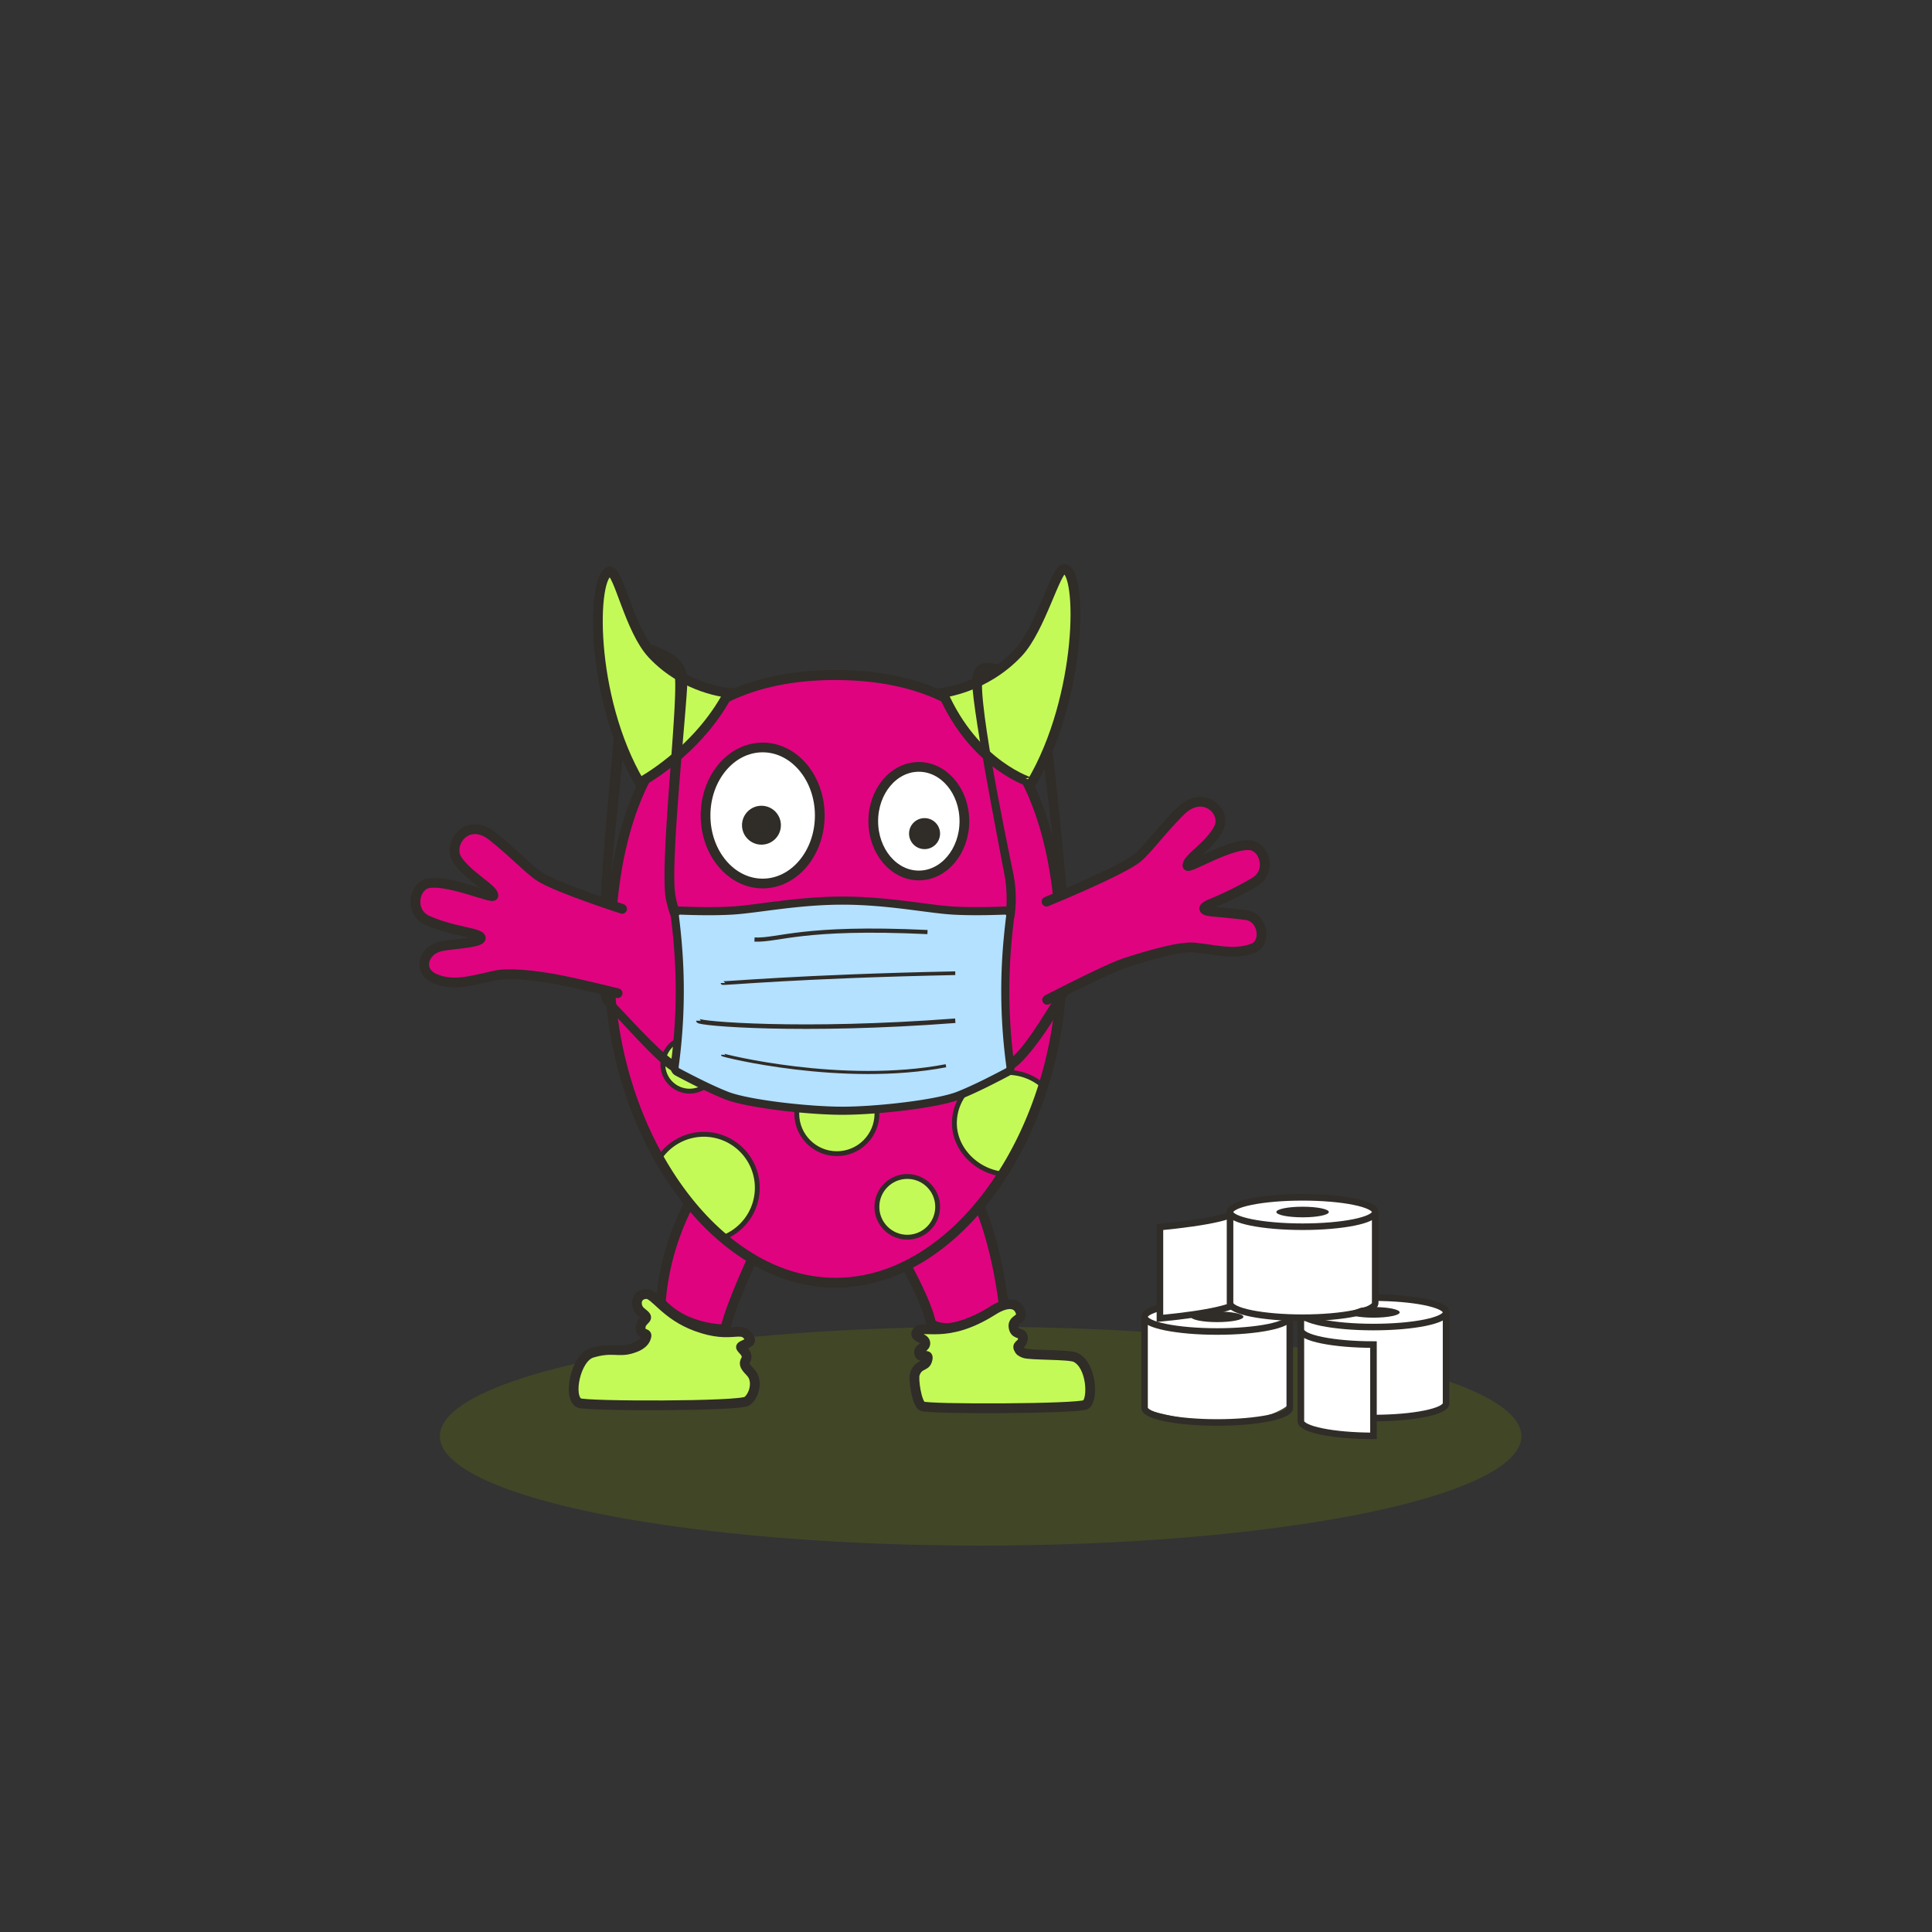
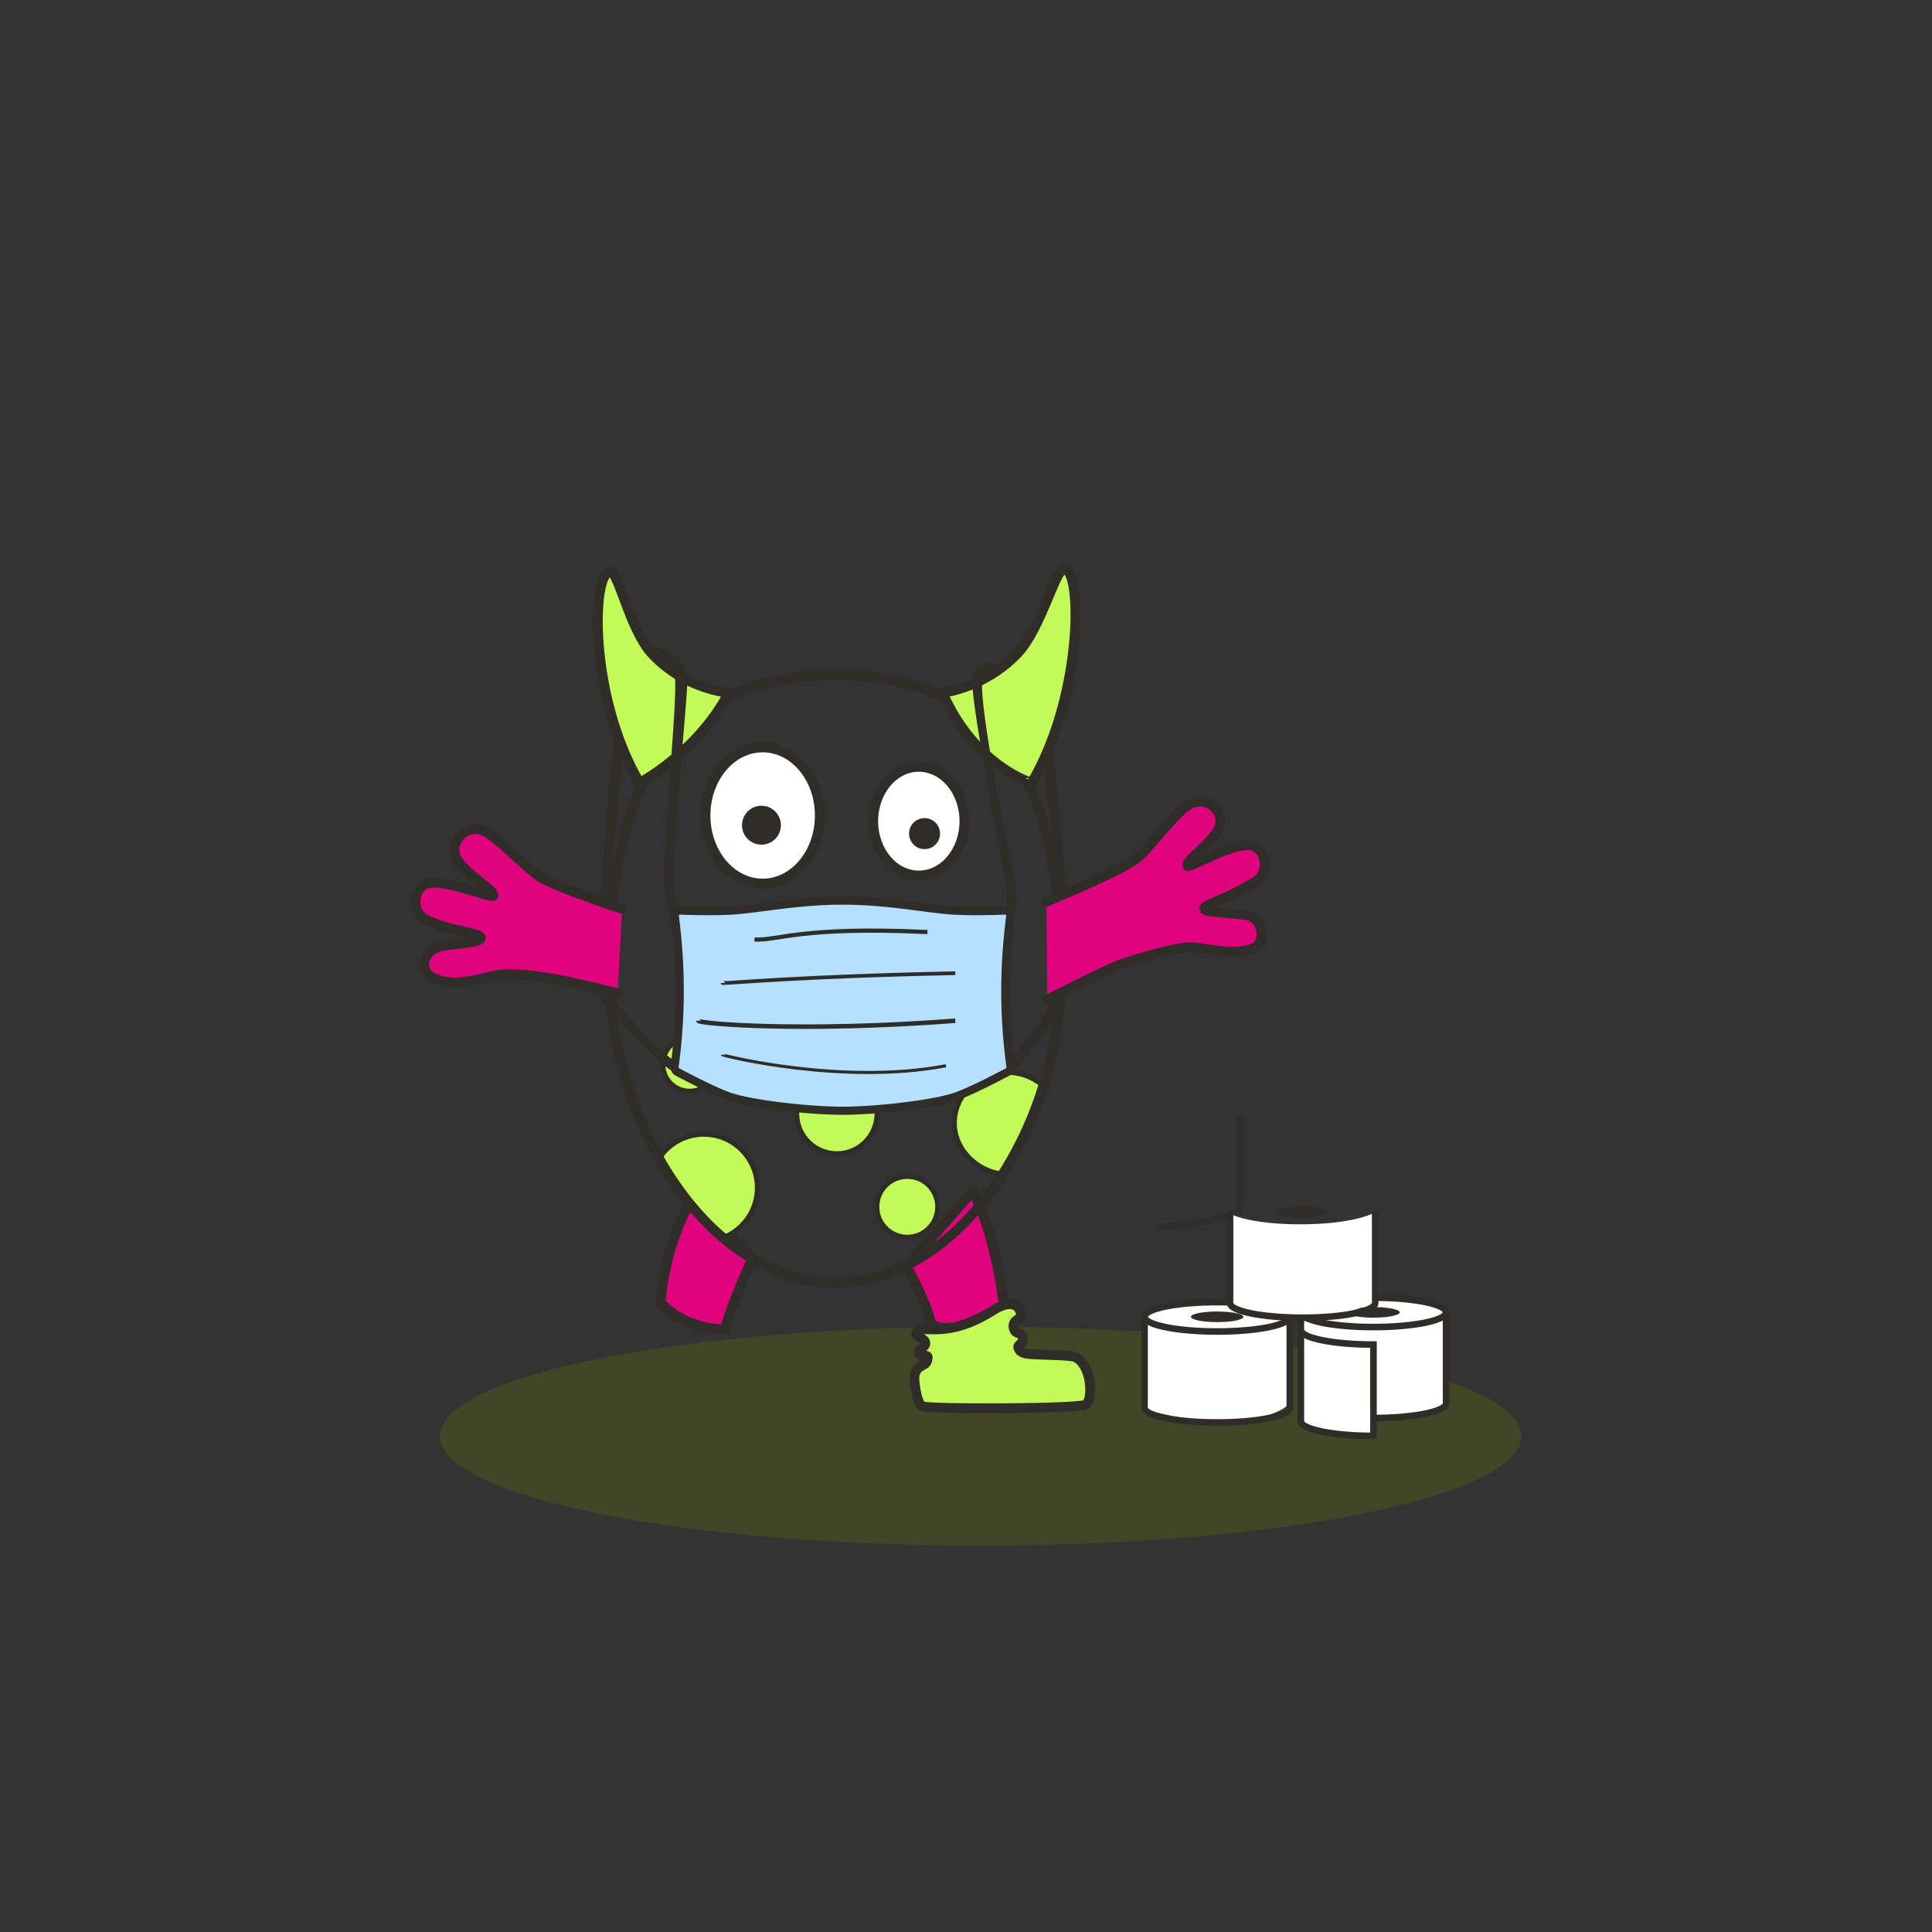
<svg xmlns="http://www.w3.org/2000/svg" id="Layer_1" data-name="Layer 1" viewBox="0 0 1500 1500">
  <rect x="0" y="0" width="1500" height="1500" fill="#333333" stroke="none" />
  <defs>
    <style>.cls-1{fill:#6f8306;opacity:0.25;}.cls-2,.cls-4,.cls-9{fill:#fff;}.cls-12,.cls-13,.cls-14,.cls-15,.cls-3{fill:none;}.cls-10,.cls-11,.cls-12,.cls-13,.cls-14,.cls-15,.cls-3,.cls-4,.cls-6,.cls-7,.cls-9{stroke:#302c28;}.cls-10,.cls-11,.cls-12,.cls-13,.cls-14,.cls-15,.cls-3,.cls-4,.cls-7,.cls-9{stroke-miterlimit:10;}.cls-3,.cls-4{stroke-width:5.09px;}.cls-5{fill:#302c28;}.cls-6,.cls-8{fill:#e0037f;}.cls-6{stroke-linecap:round;stroke-linejoin:round;}.cls-6,.cls-7,.cls-9{stroke-width:7.55px;}.cls-10,.cls-7{fill:#c4fa57;}.cls-10{stroke-width:3.77px;}.cls-11{fill:#b3e1ff;stroke-width:6.3px;}.cls-12{stroke-width:3.5px;}.cls-13{stroke-width:2.87px;}.cls-14{stroke-width:2.4px;}.cls-15{stroke-width:3.23px;}</style>
  </defs>
  <ellipse class="cls-1" cx="761.36" cy="1115.04" rx="419.85" ry="84.96" />
  <path class="cls-2" d="M1011.85,1022.22s14.48,8.1,54.5,8.1,55.83-8.29,55.83-8.29l.54,67.54s-13.59,12.32-48.19,12.32-60.71-8.89-60.71-8.89Z" />
  <path class="cls-3" d="M1122.72,1018.91v70.66c0,6.3-25.24,11.4-56.37,11.4s-56.38-5.1-56.38-11.4v-70.66" />
  <path class="cls-4" d="M1010,1032.51c0,6.3,25.24,11.4,56.37,11.4v70.9c-31.13,0-56.37-5.1-56.37-11.4v-70.9" />
  <ellipse class="cls-4" cx="1066.35" cy="1018.91" rx="56.38" ry="11.41" />
  <ellipse class="cls-5" cx="1066.35" cy="1018.91" rx="20.37" ry="4.12" />
  <path class="cls-2" d="M888.84,1023.81s14.48,8.1,54.49,8.1,55.84-8.29,55.84-8.29l.54,67.54s-13.59,12.32-48.19,12.32-60.71-8.9-60.71-8.9Z" />
  <path class="cls-3" d="M1001.38,1022.37V1093c0,6.3-25.24,11.4-56.38,11.4s-56.37-5.1-56.37-11.4v-70.66" />
  <ellipse class="cls-4" cx="945" cy="1022.37" rx="56.38" ry="11.41" />
  <ellipse class="cls-5" cx="945" cy="1022.37" rx="20.37" ry="4.12" />
-   <path class="cls-4" d="M962.57,937.69c0,6.3-25.24,11.41-62,15v70.89c36.73-3.56,62-8.67,62-15v-70.9" />
+   <path class="cls-4" d="M962.57,937.69c0,6.3-25.24,11.41-62,15c36.73-3.56,62-8.67,62-15v-70.9" />
  <path class="cls-2" d="M955.16,942.45s14.48,8.1,54.5,8.1,55.84-8.29,55.84-8.29l.54,67.54s-13.59,12.32-48.2,12.32-60.7-8.9-60.7-8.9Z" />
  <path class="cls-3" d="M1067.7,941v70.66c0,6.3-25.24,11.41-56.37,11.41S955,1018,955,1011.67V941" />
-   <ellipse class="cls-4" cx="1011.33" cy="941.01" rx="56.38" ry="11.41" />
  <ellipse class="cls-5" cx="1011.33" cy="941.01" rx="20.37" ry="4.12" />
  <path class="cls-6" d="M704,983.22s15.79,28.31,18.93,44.4c0,0,8.18,7.48,27.14.33,23.83-9,29.23-15,29.23-15-7.78-60.47-24.15-87.84-24.15-87.84Z" />
  <path class="cls-7" d="M842.87,1090.57c6-3.32,5-30.59-7.87-36.71-5.12-2.44-35.7-1.44-40-3.33-2.24-1-3.25-1.36-4.24-3.71-1.35-3.18,3.23-2.49,3.48-7.8.23-5-5.42-2.27-7-7.17-2.46-7.79,6.45-6.75,5.36-12-1.4-6.75-7.91-11.17-21.87-2.33-36.5,23.11-54.64,10.18-58.87,16.52-2.87,4.3,5.8,4.4,6.52,8.14.82,4.3-5.18,4.19-4.85,7.93.56,6.38,9-1.58,6.27,6.49-1.58,4.66-6.74,2.26-9.48,10.13-1.36,3.89,1.36,22.47,5.51,25S836.82,1093.89,842.87,1090.57Z" />
  <path class="cls-6" d="M540.07,925.55s-23.54,36-27,85.78A59.79,59.79,0,0,0,536,1026.77a79.16,79.16,0,0,0,27.09,5.3c3.15-16.09,20.69-54.15,20.69-54.15Z" />
-   <path class="cls-8" d="M648.74,998.56c-23.8,0-47.11-7-69.27-20.89-21.06-13.17-40.14-31.86-56.71-55.55C489.5,874.58,470.42,812,470.42,750.48c0-71.14,12.14-124.21,37.12-162.22a139.15,139.15,0,0,1,54.71-49c23.93-11.94,53-18,86.49-18s62.57,6.05,86.5,18a139.22,139.22,0,0,1,54.71,49c25,38,37.11,91.08,37.11,162.22,0,61.55-19.07,124.1-52.33,171.64-16.58,23.69-35.66,42.38-56.71,55.55C695.86,991.54,672.55,998.56,648.74,998.56Z" />
  <path class="cls-5" d="M648.74,522.21c33.32,0,62.28,6,86.08,17.89a138.39,138.39,0,0,1,54.34,48.67c12.89,19.63,22.53,44,28.63,72.52,5.53,25.82,8.33,55.83,8.33,89.19,0,61.36-19,123.72-52.17,171.1-16.5,23.59-35.49,42.19-56.43,55.29-22,13.77-45.15,20.75-68.78,20.75s-46.76-7-68.77-20.75c-21-13.1-39.94-31.7-56.44-55.29-33.15-47.38-52.16-109.74-52.16-171.1,0-33.36,2.8-63.37,8.33-89.19,6.1-28.49,15.73-52.89,28.62-72.52a138.42,138.42,0,0,1,54.35-48.67c23.8-11.87,52.76-17.89,86.07-17.89m0-1.88c-139.63,0-179.26,103-179.26,230.15s80.26,249,179.26,249S828,877.6,828,750.48,788.38,520.33,648.74,520.33Z" />
-   <path class="cls-7" d="M580.1,1087.79c5.33-4.18,8-14.22,4-20.51-2.2-3.48-7.83-6.67-5.22-11.15,2.79-4.79-2.6-8-3.56-10-.85-1.74,8.5-3.15,7-6.24-6.15-12.66-12.55.69-41.74-10.06-24.22-8.92-32.11-25.32-38.72-25.13-8,.22-8.87,8.14-5.53,12.41,1.51,2,5.33,4,5.42,5.66s-4,3.35-4.32,7.33c-.53,6.8,5,4.34,4.51,7.09-1.07,6.66-8.66,8.9-11,9.68-10.79,3.58-15.38-1.33-31.41,3.55-12.69,3.86-18.81,34.29-10,38.8C454.71,1091.88,574.77,1092,580.1,1087.79Z" />
  <ellipse class="cls-9" cx="592.13" cy="633.14" rx="44.34" ry="52.82" />
  <circle class="cls-5" cx="591.19" cy="640.69" r="15.1" />
  <ellipse class="cls-9" cx="713.37" cy="637.56" rx="35.38" ry="42.15" />
  <circle class="cls-5" cx="717.82" cy="647.22" r="12.04" />
  <path class="cls-5" d="M775.48,755.14c-6.41,14.57-114.55,12.29-152,18.12-45.31,7-62.43,10.25-62.43-10.06,0-13,14.07-26.33,43.38-32.87,1.69-.37,30.32-5.31,32.08-5.66,15.3-3,49.12-5.65,67.93-5.65C762.77,719,783.68,736.55,775.48,755.14Z" />
  <path class="cls-10" d="M511.64,899.58A41.51,41.51,0,1,1,560,961.42" />
  <path class="cls-2" d="M598.7,772.35,614.44,737l11,32S612.6,770.66,598.7,772.35Z" />
  <path class="cls-2" d="M693.31,723.52l12.34,37.16,14.45-37S704.35,722.42,693.31,723.52Z" />
  <ellipse class="cls-10" cx="535.41" cy="826.42" rx="20.76" ry="20.75" />
  <ellipse class="cls-10" cx="649.74" cy="864.58" rx="31.14" ry="31.13" />
  <path class="cls-10" d="M778.26,911.54C758,909.12,741,892.09,741,872c0-21.74,18.38-39.36,41.05-39.36a41.9,41.9,0,0,1,27.31,10" />
  <path class="cls-5" d="M648.74,528c32.43,0,60.54,5.82,83.55,17.29A132.8,132.8,0,0,1,784.43,592c12.51,19,21.87,42.79,27.82,70.59,5.45,25.43,8.21,55,8.21,88,0,60.22-18.64,121.4-51.15,167.85-16.06,23-34.5,41.05-54.79,53.74-21.1,13.2-43.23,19.89-65.78,19.89s-44.68-6.69-65.77-19.89c-20.3-12.69-38.74-30.77-54.8-53.74C495.67,872,477,810.78,477,750.56c0-33,2.76-62.58,8.2-88,6-27.8,15.32-51.55,27.82-70.59a132.8,132.8,0,0,1,52.14-46.72c23-11.47,51.12-17.29,83.55-17.29m0-7.55c-139.64,0-179.26,103.05-179.26,230.16s80.26,249,179.26,249S828,877.67,828,750.56,788.38,520.4,648.74,520.4Z" />
  <path class="cls-7" d="M565.73,537.88s-33.41-2.38-59.28-29.94c-17.64-18.8-26.26-64.61-32.83-64.11-14.26,1.08-16.43,97,23,163.88C496.66,607.71,541.3,584.25,565.73,537.88Z" />
  <ellipse class="cls-10" cx="704.41" cy="936.99" rx="23.59" ry="23.58" />
  <path class="cls-7" d="M731.88,537.88s32.77-3.52,58.64-31.08c17.65-18.8,29.2-65.59,35.77-65.09,14.26,1.08,14.13,99.16-25.35,166C800.94,607.71,756.9,595,731.88,537.88Z" />
  <path class="cls-11" d="M525.78,727.93a433.71,433.71,0,0,1-2,100,4.16,4.16,0,0,0,2.05,4.27c6.65,3.56,25.29,13.36,38.65,18.51,16.52,6.38,63.09,11.67,89.68,11.67s73.16-5.29,89.68-11.67c13.35-5.15,32-15,38.65-18.51a4.17,4.17,0,0,0,2-4.27,434,434,0,0,1-2-99.78l.49-5q.6-5.77,1.33-11.57a4,4,0,0,0-3.85-4.63c-8.23.32-26.22.85-40.68,0-19.4-1.17-50.62-7.72-85.63-7.72s-66.23,6.55-85.63,7.72c-14.46.87-32.45.34-40.68,0a4,4,0,0,0-3.85,4.63q.72,5.69,1.3,11.36Z" />
  <path class="cls-5" d="M763.84,523.24c.6-.59,1.74-1.79,2.88-1.63s2.08.19,2.08.19l6.3-5.93c-3.49-.71-7.61-1.72-11.56-1-1.81.34-6.48,1.36-8.54,10.56-2.81,12.52,21,132.82,25.27,155.87,1.28,6.85,1.82,22.83.66,23.72.56.34,4.21,8.92,5.54,10.92,1.92-5,3.75-20.87.1-38.45C780.72,649.33,756.27,530.82,763.84,523.24Z" />
  <path class="cls-5" d="M817,581.11c-2.21,4.83-4.48,7.4-6.47,12.44,3,23.71,19.89,163.06,15.51,169.7-8.06,12.25-30.55,51.82-41.8,58.55.22,1.82,1.86,8,1.82,8.46,12.77-7.34,39.15-46.77,46.62-67C835.65,755.24,818.34,591.89,817,581.11Z" />
  <path class="cls-5" d="M533.63,525.25c-3.25-16.86-17.93-20.64-28.72-25.07.72,1.08,1.37,1.67,2.33,3,1.28,1.75,1,1.15,2,2.65.18.25,3.11,3.5,2.65,3.07a24,24,0,0,0,2.53,2c1,.89,2,1.81,3,2.77,7.79,10.35,5.58,7.61,5.73,7.85,5.63,9.14-12.27,153-5.8,178.24.45,1.75,1.78,7.82,3.63,12,.07-1.62,5.54-6.84,6.1-7.18-1.16-.89-2.47-8.21-2.73-9.73C519.85,668.68,535.13,533,533.63,525.25Z" />
  <path class="cls-5" d="M476.47,571.49c-.2,6-1,12.94-1.21,16.15-.13,2.15-18.32,179.69-6.46,191.43,10.64,10.53,40.13,45.07,52.9,52.41,0-.51.46-7,.69-8.82-11.25-6.73-39.2-38.46-49-48.19-11.56-11.43,10.39-175.25,9.9-188.54Z" />
  <path class="cls-6" d="M483,705.62S434.05,689.87,419.58,681c-8.16-5-20.15-18.16-37.31-31.79-19.71-15.66-35.46,6.37-27.09,18.52,8.95,13,27.46,21.95,27.95,27.53.3,3.42-35.24-12.65-50.9-9.4-10.73,2.23-14.82,22.31-.19,28.79,13.71,6.08,27.92,8.34,34.65,10.09,9.3,2.4,7.95,4.9,1.21,6.36-8,1.73-21.42,2.45-26.75,3.94-12.64,3.53-17,18.72-3.74,24.61,14.83,6.57,29.74,1.33,47.33-2.38,9.34-2,28.43-.81,53.06,4.16,14.76,3,41.74,9.69,41.74,9.69" />
  <path class="cls-6" d="M813,776.26s46.15-24,60.47-28.69c23.9-7.75,43.93-12.81,53.43-11.93,17.89,1.67,30.74,6.12,46,.54,10.42-3.82,8-23.53-4.93-25.59-5.46-.87-19.16-2.07-27.31-2.88-6.86-.68-8.48-3,.48-6.46a259.47,259.47,0,0,0,32.92-16.4c13.79-8.12,7.44-27.6-3.48-28.59C954.65,654.82,922,675.42,921.9,672c-.15-5.6,16.74-14.77,24.14-28.68,6.93-13-11.81-31.23-29.6-13.41-15.48,15.5-26.13,30.49-33.67,36.42C869.42,676.83,812.53,700,812.53,700" />
  <path class="cls-12" d="M542.24,792.5c0,2.25,79.88,9.1,199.44,0" />
  <path class="cls-13" d="M561,763.2c0,.69,58-5.13,180.66-7.6" />
  <path class="cls-14" d="M561,818.93c0,.56,93.13,23.88,173.42,8.51" />
  <path class="cls-15" d="M585.79,729.46c18.61.87,36.55-10.44,134.31-5.81" />
</svg>